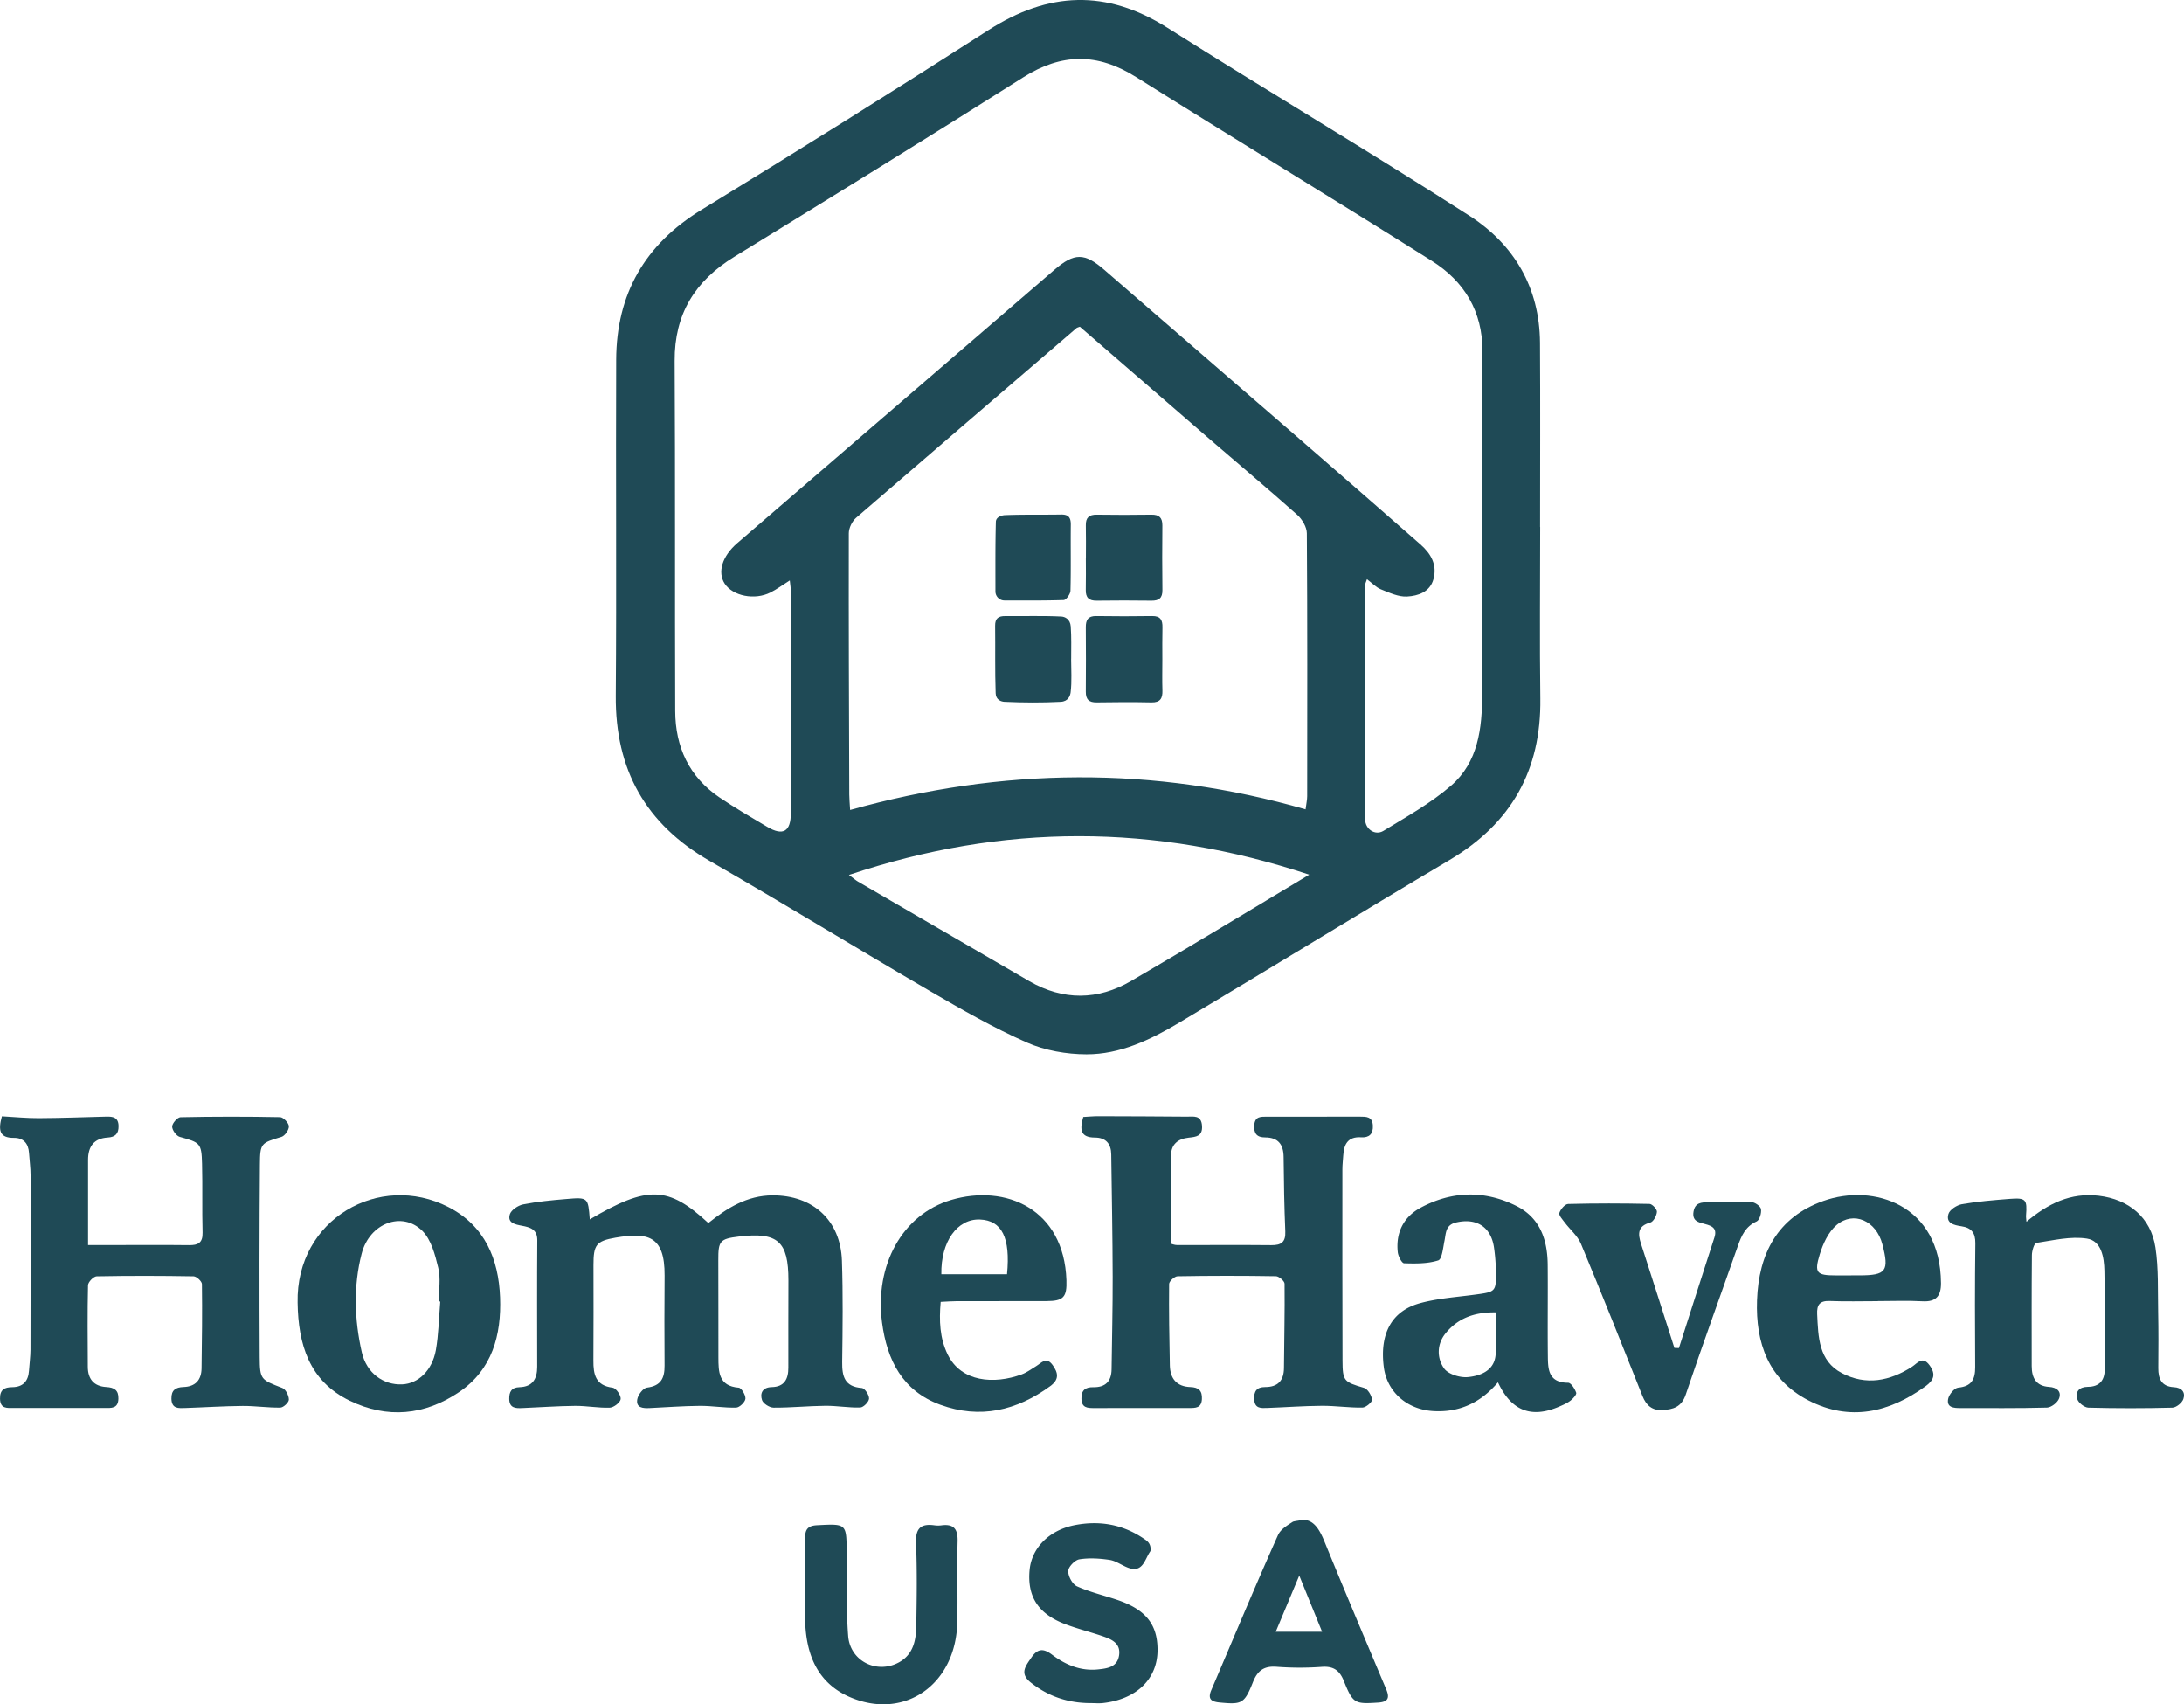
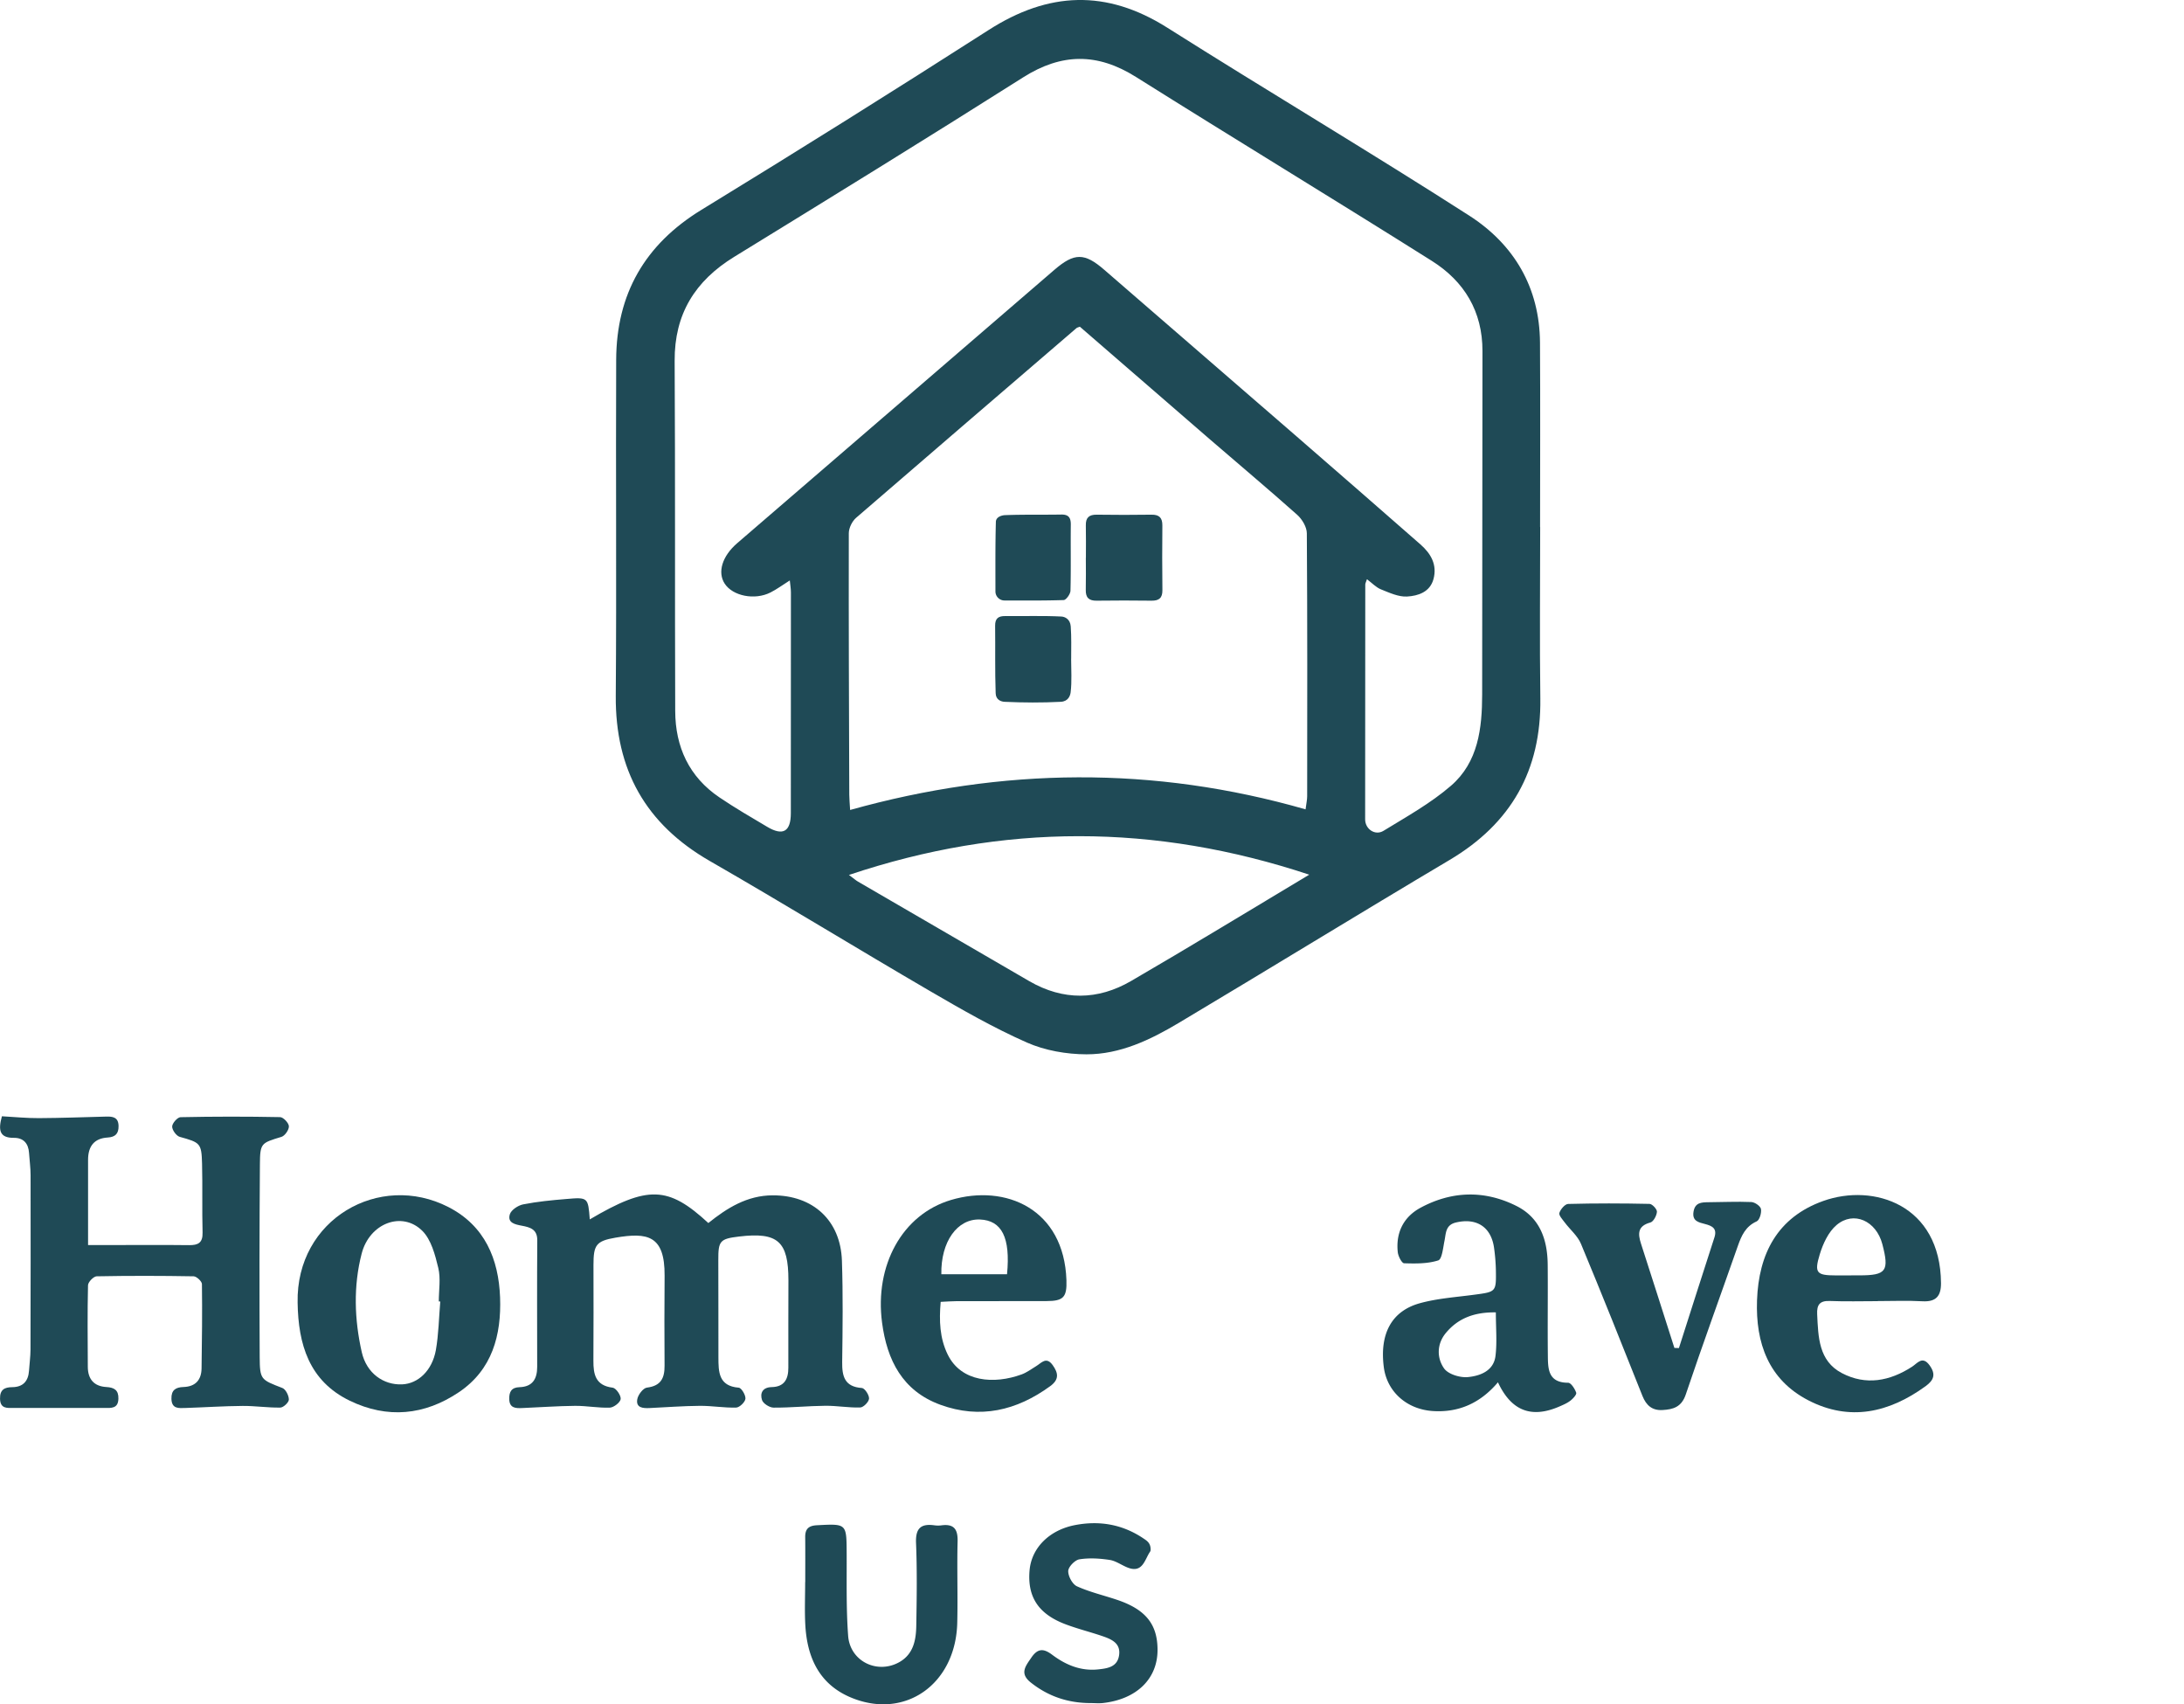
<svg xmlns="http://www.w3.org/2000/svg" viewBox="0 0 3045.36 2375.79">
  <defs>
    <style>.cls-1{fill:#1f4a56;}</style>
  </defs>
  <g data-name="Layer 2" id="Layer_2">
    <g data-name="Layer 1" id="Layer_1-2">
      <path d="M2147.62,734.63c0,79.73-.84,159.47.21,239.18,1.31,99.9-40.53,174-126.56,225-126.39,75-251.62,152-377.84,227.25-39.47,23.54-81.69,43.75-128.43,43.66-27.94-.06-57.93-5.29-83.33-16.51-46.41-20.52-90.82-46-134.76-71.59-102.7-59.85-204-122.08-307.07-181.32C900.23,1148.8,857.85,1073,858.63,970c1.19-156.18-.11-312.38.57-468.57.39-91.5,39.82-160.56,118.93-208.94q201.45-123.18,400.3-250.58c83.52-53.57,164.29-57,249.19-3.34,139.7,88.27,281.85,172.68,420.92,261.9,62.6,40.16,98.35,100.38,98.82,177.31.53,85.61.12,171.23.12,256.84Zm-241.55,72.82c-1.3,4-2.34,5.67-2.34,7.38q-.24,163.68-.18,327.36c0,13.57,13.89,23.1,25.55,16,32.22-19.72,65.82-38.39,94.18-62.9,37.93-32.78,43.42-80,43.44-127.54q.08-239.15.43-478.3c.12-55.42-25.43-97.33-70.55-125.74-137.06-86.31-275.57-170.31-412.71-256.5-53.61-33.7-103.55-33.37-157.24.65C1293.14,192.41,1158.53,275.29,1023.83,358c-54.69,33.59-83.48,79.76-83.1,145.07.94,162.69.17,325.4.78,488.09.19,50,19.25,91.75,61.65,120.4,21.62,14.62,44.25,27.79,66.73,41.09,21.92,13,32.8,6.57,32.84-19q.18-153.89.11-307.77c0-5.28-.95-10.56-1.55-16.76-10.41,6.57-18.3,12.46-27,16.83-22,11.09-52.51,4.9-63.75-12.28-10.44-15.94-3.48-38.48,17.38-56.45q221.15-190.51,442.27-381.06c27.9-24,42-24,69.66,0q134,116.07,268,232.11,86.58,75.1,172.78,150.63c14.62,12.78,23.62,28.4,18.19,48.4-4.94,18.18-21.62,23.38-36.82,24.26-12,.7-24.83-5.36-36.63-10.08C1918.65,818.72,1913.16,812.72,1906.07,807.45ZM1185.4,1129.09c212.68-59.44,423.32-61.59,635.08-.85,1.06-8.37,2.23-13.34,2.23-18.3.12-122.18.38-244.36-.47-366.53-.06-8.73-6.54-19.62-13.4-25.73-39.95-35.62-81-70-121.5-105Q1596.23,534,1505.77,455.44c-2.36.94-3.8,1.14-4.73,1.94q-153.82,132-307.31,264.46c-5.56,4.81-10.14,14.2-10.16,21.48-.27,121.51.26,243,.66,364.53C1184.25,1113.62,1184.85,1119.38,1185.4,1129.09Zm640.21,90.21c-215.65-71.4-426.64-71.79-641.85.36,6.75,5,9.56,7.54,12.76,9.4q119.4,69.5,238.9,138.79c47.1,27.16,95.36,26.64,141.73-.32C1659,1320,1739.81,1270.63,1825.61,1219.3Z" class="cls-1" />
      <path d="M822.38,1699.84c80.91-47.63,109.24-46.7,165.33,5.07,26.16-21,54.06-38.46,89.56-38.61,56.24-.23,94.81,34.78,96.7,91.08,1.58,47,1,94.06.36,141.09-.26,20.09,3.3,34.71,27.46,36.4,4,.28,10.25,9.78,10,14.77-.2,4.52-7.73,12.23-12.24,12.38-16.17.54-32.43-2.52-48.64-2.37-24.08.22-48.14,2.73-72.2,2.59-5.66,0-14.61-5.68-16.19-10.62-3.06-9.51.74-17.76,13.6-18,17.48-.39,23.22-11.07,23.13-27.25-.23-40.5.15-81,.11-121.52,0-54.54-14.79-67.57-68.84-61.12-26.76,3.19-29.06,6.13-28.92,33.06.24,45.08,0,90.16.15,135.24.07,20.15,0,40.16,28.33,42.4,3.78.3,9.84,10.43,9.33,15.44-.48,4.7-8.18,12.15-12.89,12.29-16.83.51-33.76-2.55-50.64-2.42-23.43.17-46.84,2-70.27,3.1-9,.4-19.14-.23-17-12.31,1.09-6.24,8.18-15.54,13.46-16.19,19.51-2.41,24.73-13.23,24.57-30.72-.37-41.81-.19-83.62.06-125.43.33-56.08-23.71-60.52-68.52-52.87-27.24,4.66-30.64,10.47-30.66,38.11,0,44.42.25,88.85-.1,133.28-.15,19.44,3.09,34.8,26.93,37.73,4.63.57,11.66,10.76,11.11,15.8-.51,4.69-9.53,11.74-15,12-16.15.64-32.42-2.62-48.63-2.48-24.73.22-49.43,2.1-74.15,3.09-8.92.36-17.33,0-17.62-12.57-.23-10.23,3.27-16.21,14.28-16.54,18.33-.56,24.71-11.64,24.69-28.4-.07-58.8-.3-117.6.12-176.4.11-15.45-10.2-18.14-21.39-20.26-9.48-1.8-20.48-3.89-16.88-15.88,1.83-6.11,11.51-12.5,18.6-13.9,19.78-3.9,40-5.82,60.15-7.49C820,1668.81,820,1669.18,822.38,1699.84Z" class="cls-1" />
      <path d="M2.67,1556.09c17.91,1,34.72,2.68,51.52,2.59,31.32-.16,62.64-1.34,94-2.15,9.33-.25,16.94,1,17.13,13.18.16,10.7-4.61,15.34-15.07,16-19.38,1.13-27.45,12.7-27.45,31.17,0,38.48,0,77,0,118.72h36.86c34.62,0,69.25-.28,103.87.14,12.64.16,19.33-3.13,18.94-17.58-.86-32,.1-64-.73-96-.74-28.68-2.62-29.46-31.07-37.37-4.79-1.33-10.69-9.51-10.6-14.42.08-4.59,7.38-12.88,11.63-13q69.43-1.46,138.9-.09c4.46.09,12,8.07,12.23,12.69.25,4.92-5.52,13.33-10.31,14.8-28.32,8.66-29.88,8.54-30.1,38.3q-1,134.22-.3,268.46c.19,32.07,1.7,31.7,31.67,43.37,4.66,1.82,9,10.58,9,16.13,0,3.9-7.54,11.06-11.82,11.14-17.52.33-35.08-2.44-52.61-2.3-26.7.21-53.39,2-80.08,2.88-9.14.29-18.84,1.38-19.23-12.81-.33-12.24,6-16.09,16.73-16.43,16.71-.52,25.05-9.78,25.28-26,.57-39.17,1.06-78.35.51-117.51-.05-3.82-7.48-10.74-11.58-10.81-45.06-.8-90.15-.87-135.2,0-4.29.08-12,8-12.06,12.49-.9,37.86-.47,75.75-.29,113.64.08,17.06,8.48,27.21,25.82,28.2,10.88.61,17.2,4.18,16.85,16.3-.4,14-10,12.9-19.31,12.9q-63.37,0-126.75,0c-9.15,0-18.76,1.3-19-13-.23-12.45,6.17-15.91,16.92-16,15.16-.1,22.52-8.35,23.5-23.06.66-9.76,2-19.5,2.06-29.26q.32-121.5.12-243c0-10.41-1.46-20.82-2.16-31.24-.87-13.14-7.69-21.07-21-21C-1.08,1586.35-2.58,1575.17,2.67,1556.09Z" class="cls-1" />
-       <path d="M1510.53,1557c7-.37,14.07-1.07,21.11-1.06q61.59.12,123.17.62c9.29.09,20.32-2.68,21.29,12.9.91,14.58-8.39,15.3-18.65,16.42-14.89,1.63-24.51,9.21-24.6,25.12-.24,40.36-.08,80.72-.08,122.73,1.42.33,5,1.88,8.63,1.89,43.76.11,87.53-.33,131.29.13,14,.14,20.15-4.24,19.52-19.16-1.46-34.54-2-69.13-2.34-103.7-.16-17.53-7.62-27.26-25.53-27.34-11.77,0-16.17-5.37-15.4-17,.84-12.84,9.7-11.9,18.22-11.91q64.54-.12,129.08-.07c8.79,0,17.34-.23,18.06,12.25.69,12-5.18,17.25-16.26,16.56-18.28-1.15-24,9.32-25,25.07-.37,6.51-1.22,13-1.22,19.54,0,88.84-.15,177.68.17,266.52.11,29,2.08,29.92,30,38.18,5.19,1.54,10.46,10.37,11.19,16.38.41,3.29-8.55,11-13.38,11.08-18.81.32-37.68-2.59-56.51-2.48-25.4.14-50.79,2.09-76.19,3-8.53.32-17.49,1.08-18.23-11.76-.65-11.31,3.3-17.39,15.27-17.36,17.59,0,26.08-8.9,26.21-26.56.28-39.16,1.25-78.31.84-117.45,0-3.7-7.78-10.41-12-10.48q-68.57-1.14-137.16.05c-4.17.07-11.74,6.94-11.78,10.71-.4,37.84.21,75.7,1,113.54.4,18.27,9.38,29.57,28.68,30.19,11.22.36,16.68,4.91,16,16.87-.69,12.58-9.07,12.32-17.88,12.32-44.23,0-88.45-.06-132.68.09-9.2,0-17-.43-17.4-12.75-.42-12,5.35-16.54,16.52-16.32,16.93.32,25.31-8.15,25.52-25,.53-43,1.63-86.08,1.52-129.12-.15-56.78-1.22-113.57-2-170.35-.19-14.85-7.49-23.52-22.71-23.55C1506,1585.73,1505.54,1574,1510.53,1557Z" class="cls-1" />
-       <path d="M2825.68,1703.1c29.87-25.18,61.54-40.95,101-36.24,41.62,5,72.49,30.17,78.83,72.17,4.45,29.46,3.15,59.83,3.77,89.81.55,26.12.38,52.26.18,78.39-.11,15.12,4.85,25.64,21.7,26.49,10.87.55,16.59,6.94,13.28,16.53-1.83,5.31-9.91,11.85-15.32,12q-58.47,1.53-117,0c-5.49-.15-13.89-6.62-15.52-11.85-3.33-10.66,3-17.09,14.71-17.18,16.28-.12,23.54-9.08,23.53-24.74,0-45.72.54-91.46-.48-137.15-.42-18.48-4-41.58-24.33-44.74-22.73-3.53-47.12,2.49-70.54,6-2.93.44-6.15,10.94-6.21,16.81-.48,51.6-.31,103.22-.26,154.83,0,16.41,6,28,24.38,29.11,10.25.62,17.49,6.14,13.77,16.09-2.14,5.74-10.9,12.56-16.86,12.72-40.27,1.14-80.58.58-120.88.68-9.08,0-19.14-.69-17-12.55,1.12-6.2,8.67-15.4,14-15.91,18.93-1.8,23.88-11.76,23.77-28.76-.39-57.49-.46-115,.21-172.47.17-14.66-5.54-21.68-19.48-23.76-9.93-1.48-21.9-4-18-17.12,1.79-6.07,11.82-12.45,19-13.7,21.81-3.79,44-5.58,66.11-7.33,22.84-1.81,24.85.64,23.09,23.08C2824.94,1696.77,2825.42,1699.29,2825.68,1703.1Z" class="cls-1" />
      <path d="M415,1815.85c-2.41-116.37,114.11-182.59,210.31-133.18,50.72,26.06,70,72.41,72,126,1.89,52.25-10.76,100.61-57.34,132-48,32.35-99.92,37.3-152.28,11.91C430.89,1925.1,415.85,1873.82,415,1815.85Zm199-1.53-2.14-.14c0-15.63,2.84-32-.73-46.73-4.4-18.23-9.89-39.49-22.41-51.82-28.14-27.7-73.43-10.62-84.43,31.95-11.69,45.23-10.15,91.88.16,137.37,6.66,29.34,30.21,46,56.3,44.87,22.27-1,41.77-19.09,47-47.7C611.65,1859.87,612,1837,613.91,1814.32Z" class="cls-1" />
      <path d="M2088.74,1926.94c-24.41,28.78-54.35,42.37-90.62,40.06-36.84-2.34-64.19-27.26-68.55-61.19-6-46.44,10.74-78.32,50.59-89.21,24.3-6.65,50-8.36,75.14-11.71,30.73-4.08,31-3.82,30.56-33.83a264,264,0,0,0-2.5-31.14c-3.92-29.43-24.32-42.61-53.2-35.76-14.69,3.49-13.81,14.92-16,25.69-2,9.63-3.39,25.45-8.69,27.15-14.87,4.75-31.65,4.51-47.61,4-3.2-.1-8.17-9.73-8.8-15.36-3-27.44,8.18-49.45,32-62.2,43.55-23.34,89-24.56,133.35-2.37,33,16.48,43.38,47.11,43.69,81.81.38,41.78-.25,83.58.2,125.36.2,19.1-.26,39.23,28.28,39.32,4,0,9.36,8.37,11.25,13.85.88,2.55-4.39,8.26-8,11.07-4.56,3.54-10.14,5.91-15.51,8.23C2135.44,1977.5,2107.4,1966.94,2088.74,1926.94Zm-2.94-97.48c-29.83-.51-52.86,8.16-69.94,29-12.43,15.13-12.51,34.5-2.29,49.06,5.73,8.15,22.28,13.21,33.23,12.15,17.1-1.66,36-8.62,38.51-29.56C2087.64,1871,2085.8,1851.4,2085.8,1829.46Z" class="cls-1" />
      <path d="M1311.68,1814.8c-2.28,26.31-1.39,50.69,9.89,73.6,18.88,38.37,64.71,41.55,103,27.53,7.23-2.64,13.67-7.53,20.35-11.59,7.39-4.51,14-13.65,22.83-1.51,8,11.1,9.4,20.17-3.27,29.41-46.89,34.18-97.83,46.21-153.23,26-52.73-19.23-74.41-62-81.34-114.69-10.44-79.4,28-150.52,96.12-170.78,76.55-22.78,157.62,12.75,161,111.74.82,23.89-4.22,29.1-27.64,29.19-41.78.16-83.55,0-125.32.11C1327.11,1813.84,1320.1,1814.42,1311.68,1814.8Zm92.51-38.49c5-51.11-7.28-75.11-37.78-76.32-31.52-1.24-54.66,30.87-53.81,76.32Z" class="cls-1" />
      <path d="M2618.12,1813.81c-22.18,0-44.4.66-66.55-.24-14.07-.56-18.36,5.25-17.72,18.41,1.54,31.73,1.93,65.06,34.42,82.12,33.41,17.56,66.82,11.29,98.07-9,7.22-4.69,14.28-15.59,24.24-1.87,9.17,12.62,5.91,20.81-5.58,29.15-50.89,36.94-105.81,49.43-163.36,19.72-55.6-28.7-73.78-79.94-71.65-139.54,2.32-64.84,28.4-115.61,92.36-138.42,70.36-25.09,163.41,5.35,164.18,114.55.13,17.81-6.78,26.33-25.77,25.28-20.82-1.16-41.75-.27-62.64-.27Zm-36.81-35.88v-.07H2593c37.24-.06,41.56-6,31.73-43.51-8.51-32.47-39.86-46.86-63.81-26.67-11.35,9.58-18.93,26-23.43,40.8-8,26.18-4.32,29.39,22.36,29.44C2567,1777.94,2574.16,1777.93,2581.31,1777.93Z" class="cls-1" />
      <path d="M2341.09,1879.2c16.46-51.39,32.8-102.82,49.47-154.15,4.14-12.72-3.24-16.2-13.09-18.76-8.93-2.31-18.28-4.07-16-17.38,2.13-12.43,10.76-12.9,20.41-13,20-.1,40.14-1.13,60.14-.27,4.88.2,12.69,5.61,13.46,9.7,1,5.42-1.95,15.44-6,17.28-15.59,7-21.24,20-26.32,34.49-24.15,68.95-49.24,137.57-72.53,206.81-5.9,17.55-17.5,20.84-32.45,21.69-14.35.82-22.68-6.44-27.93-19.61-28.22-70.87-56.44-141.75-85.79-212.16-4.63-11.11-15.14-19.72-22.62-29.72-3.14-4.19-8.51-10-7.45-13.3,1.63-5.14,7.83-12.39,12.26-12.5,37.81-1,75.66-.9,113.48-.08,3.76.08,10.54,7.43,10.29,11-.38,5.36-4.83,13.77-9.15,14.94-17.91,4.86-17.56,15.62-13,29.73,15.68,48.31,31,96.74,46.5,145.13Z" class="cls-1" />
      <path d="M1122.84,2205.4c0-20.89.14-41.77-.06-62.65-.1-11.29,4.56-15.95,16.33-16.56,41.5-2.16,41.25-2.54,41.48,38.79.21,38.48-.79,77.09,2.07,115.39,2.65,35.46,40.52,53.9,71.27,36.68,19.63-11,23.39-30.62,23.72-50.59.65-38.49,1.25-77.05-.33-115.49-.84-20.53,6.69-27.38,25.86-24.66a36.74,36.74,0,0,0,9.77,0c17.34-2.22,22.77,5.56,22.33,22.47-1,37.82.44,75.71-.5,113.54-2.11,84.93-72,134.87-146.91,104.57-45.48-18.39-62.69-56.47-65-102.75-1-19.54-.16-39.15-.16-58.73Z" class="cls-1" />
-       <path d="M1810.54,2119.8c20-5.44,29.45,12.46,36.27,29.11,28.14,68.77,57.09,137.21,86,205.64,5.23,12.38,2.9,17.92-11.32,18.84-32.22,2.09-35,1.44-47.58-30-6-15-14.48-20.91-30.71-19.82a422.9,422.9,0,0,1-62.57-.06c-17.94-1.47-27.07,5-33.61,21.53-11.93,30.08-15.52,31.1-46.33,28.2-11.78-1.11-17-4.81-11.66-17.32,30.8-71.9,60.83-144.15,92.8-215.53,3.68-8.23,11.55-13,20.45-18.74a5.33,5.33,0,0,1,1.87-.75C1806.22,2120.51,1805.85,2120.43,1810.54,2119.8Zm33,154.91-31.86-78.37c-12.07,28.82-22,52.5-32.81,78.37Z" class="cls-1" />
      <path d="M1520.59,2374.09c-31-.05-58.74-9.17-83.27-28.67-16-12.7-7.34-22.77.8-34.72,8.77-12.87,16.84-13.09,28.89-4.07,18.64,14,39.55,23,63.73,20.56,13.25-1.37,27.3-3.14,29.71-19.77,2.44-16.88-10.62-22.34-23.27-26.67-17.27-5.92-35.12-10.27-52.14-16.79-37.34-14.31-52.63-38.16-49.41-74.9,2.75-31.45,27.7-56.12,63-63,34.32-6.71,66.38-1.14,95.35,18.23,5.13,3.43,10.67,6.59,10.44,16.24a4.93,4.93,0,0,1-.83,2.63c-7.46,10.79-10.16,30.37-31.28,22-8.48-3.35-16.4-9.34-25.1-10.64-13.84-2.08-28.4-3-42.08-.82-6.27,1-15.43,10.45-15.59,16.28-.2,7.24,5.84,18.46,12.2,21.35,17.66,8,37,12.49,55.48,18.69,40.1,13.4,56.78,34,56.85,69.84.08,40.31-28.92,68.76-75.9,74.15C1532.4,2374.67,1526.46,2374.09,1520.59,2374.09Z" class="cls-1" />
      <path d="M1514.17,777.42c0-15,.26-30-.09-45-.26-10.84,4.45-15.11,15.24-14.95q38.15.56,76.3,0c10.82-.16,15.27,4.32,15.17,15.11-.28,30-.33,60,.06,90,.14,11.12-4.74,14.91-15.31,14.78q-38.14-.5-76.3,0c-10.76.17-15.5-4.12-15.24-15,.35-15,.08-30,.08-45Z" class="cls-1" />
-       <path d="M1620.77,919.42c0,14.33-.38,28.67.1,43,.37,11.11-3,17-15.39,16.73-25.38-.55-50.79-.42-76.18,0-10.73.17-15.36-4-15.26-14.87.28-30,.21-59.91,0-89.86-.09-10.18,3.09-15.84,14.47-15.67q39.06.59,78.14,0c11.47-.17,14.49,5.66,14.26,15.79C1620.53,889.46,1620.78,904.44,1620.77,919.42Z" class="cls-1" />
      <path d="M1493.58,918.12c0,15.66,1.18,31.46-.67,46.9-.61,5.12-3.56,12.82-13.87,13.31-26,1.34-52.2,1.19-78.25,0-4.51-.2-12.2-2.46-12.44-12-1.09-31.28-.37-62.63-.74-93.95-.12-10.32,4.43-13.68,14.14-13.58,26.1.27,52.24-.67,78.28.65,4.78.25,12.3,3.52,13,13.74,1.08,14.86.62,30,.62,45Z" class="cls-1" />
      <path d="M1400.63,837.08a12.64,12.64,0,0,1-12.6-12.61c0-33.31-.25-65.06.6-96.79,0-7.11,8.22-9.39,12.79-9.57,26.08-1,52.22-.39,78.33-.83,10.35-.17,13.47,4.38,13.36,14.21-.36,30.67.35,61.37-.46,92-.12,4.6-6,12.84-9.43,13C1456.11,837.35,1429,837.15,1400.63,837.08Z" class="cls-1" />
    </g>
  </g>
</svg>